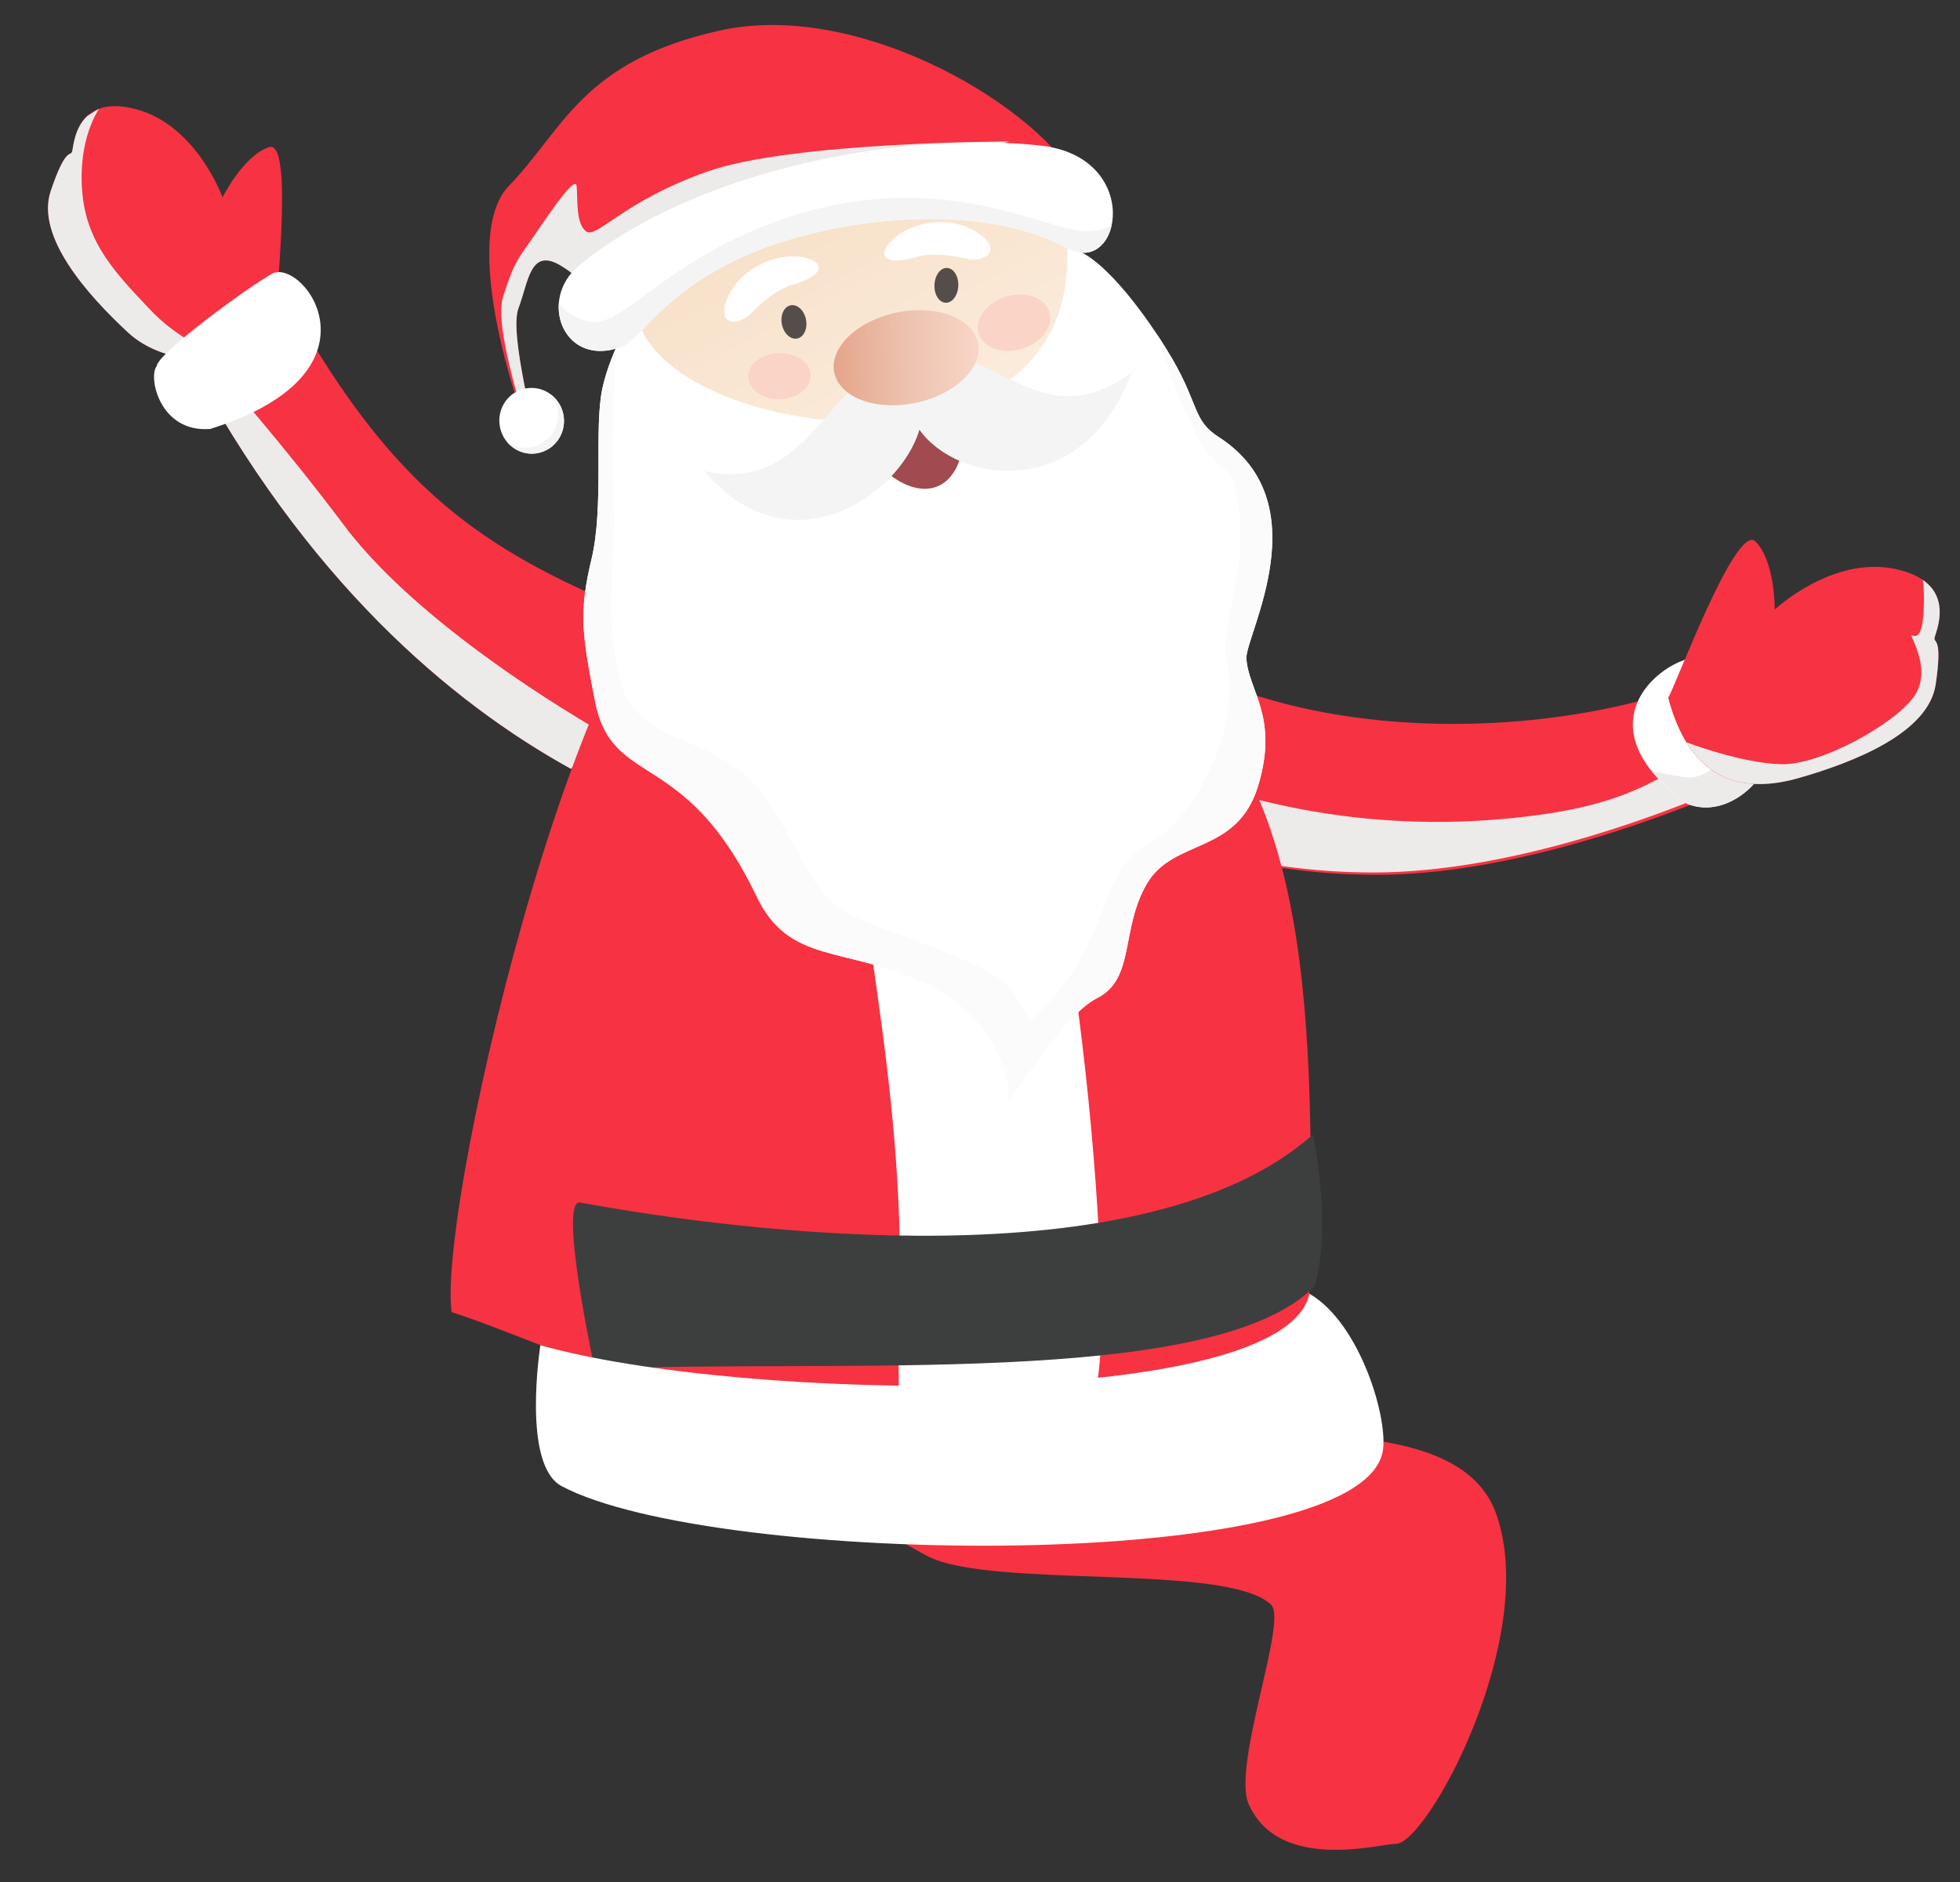
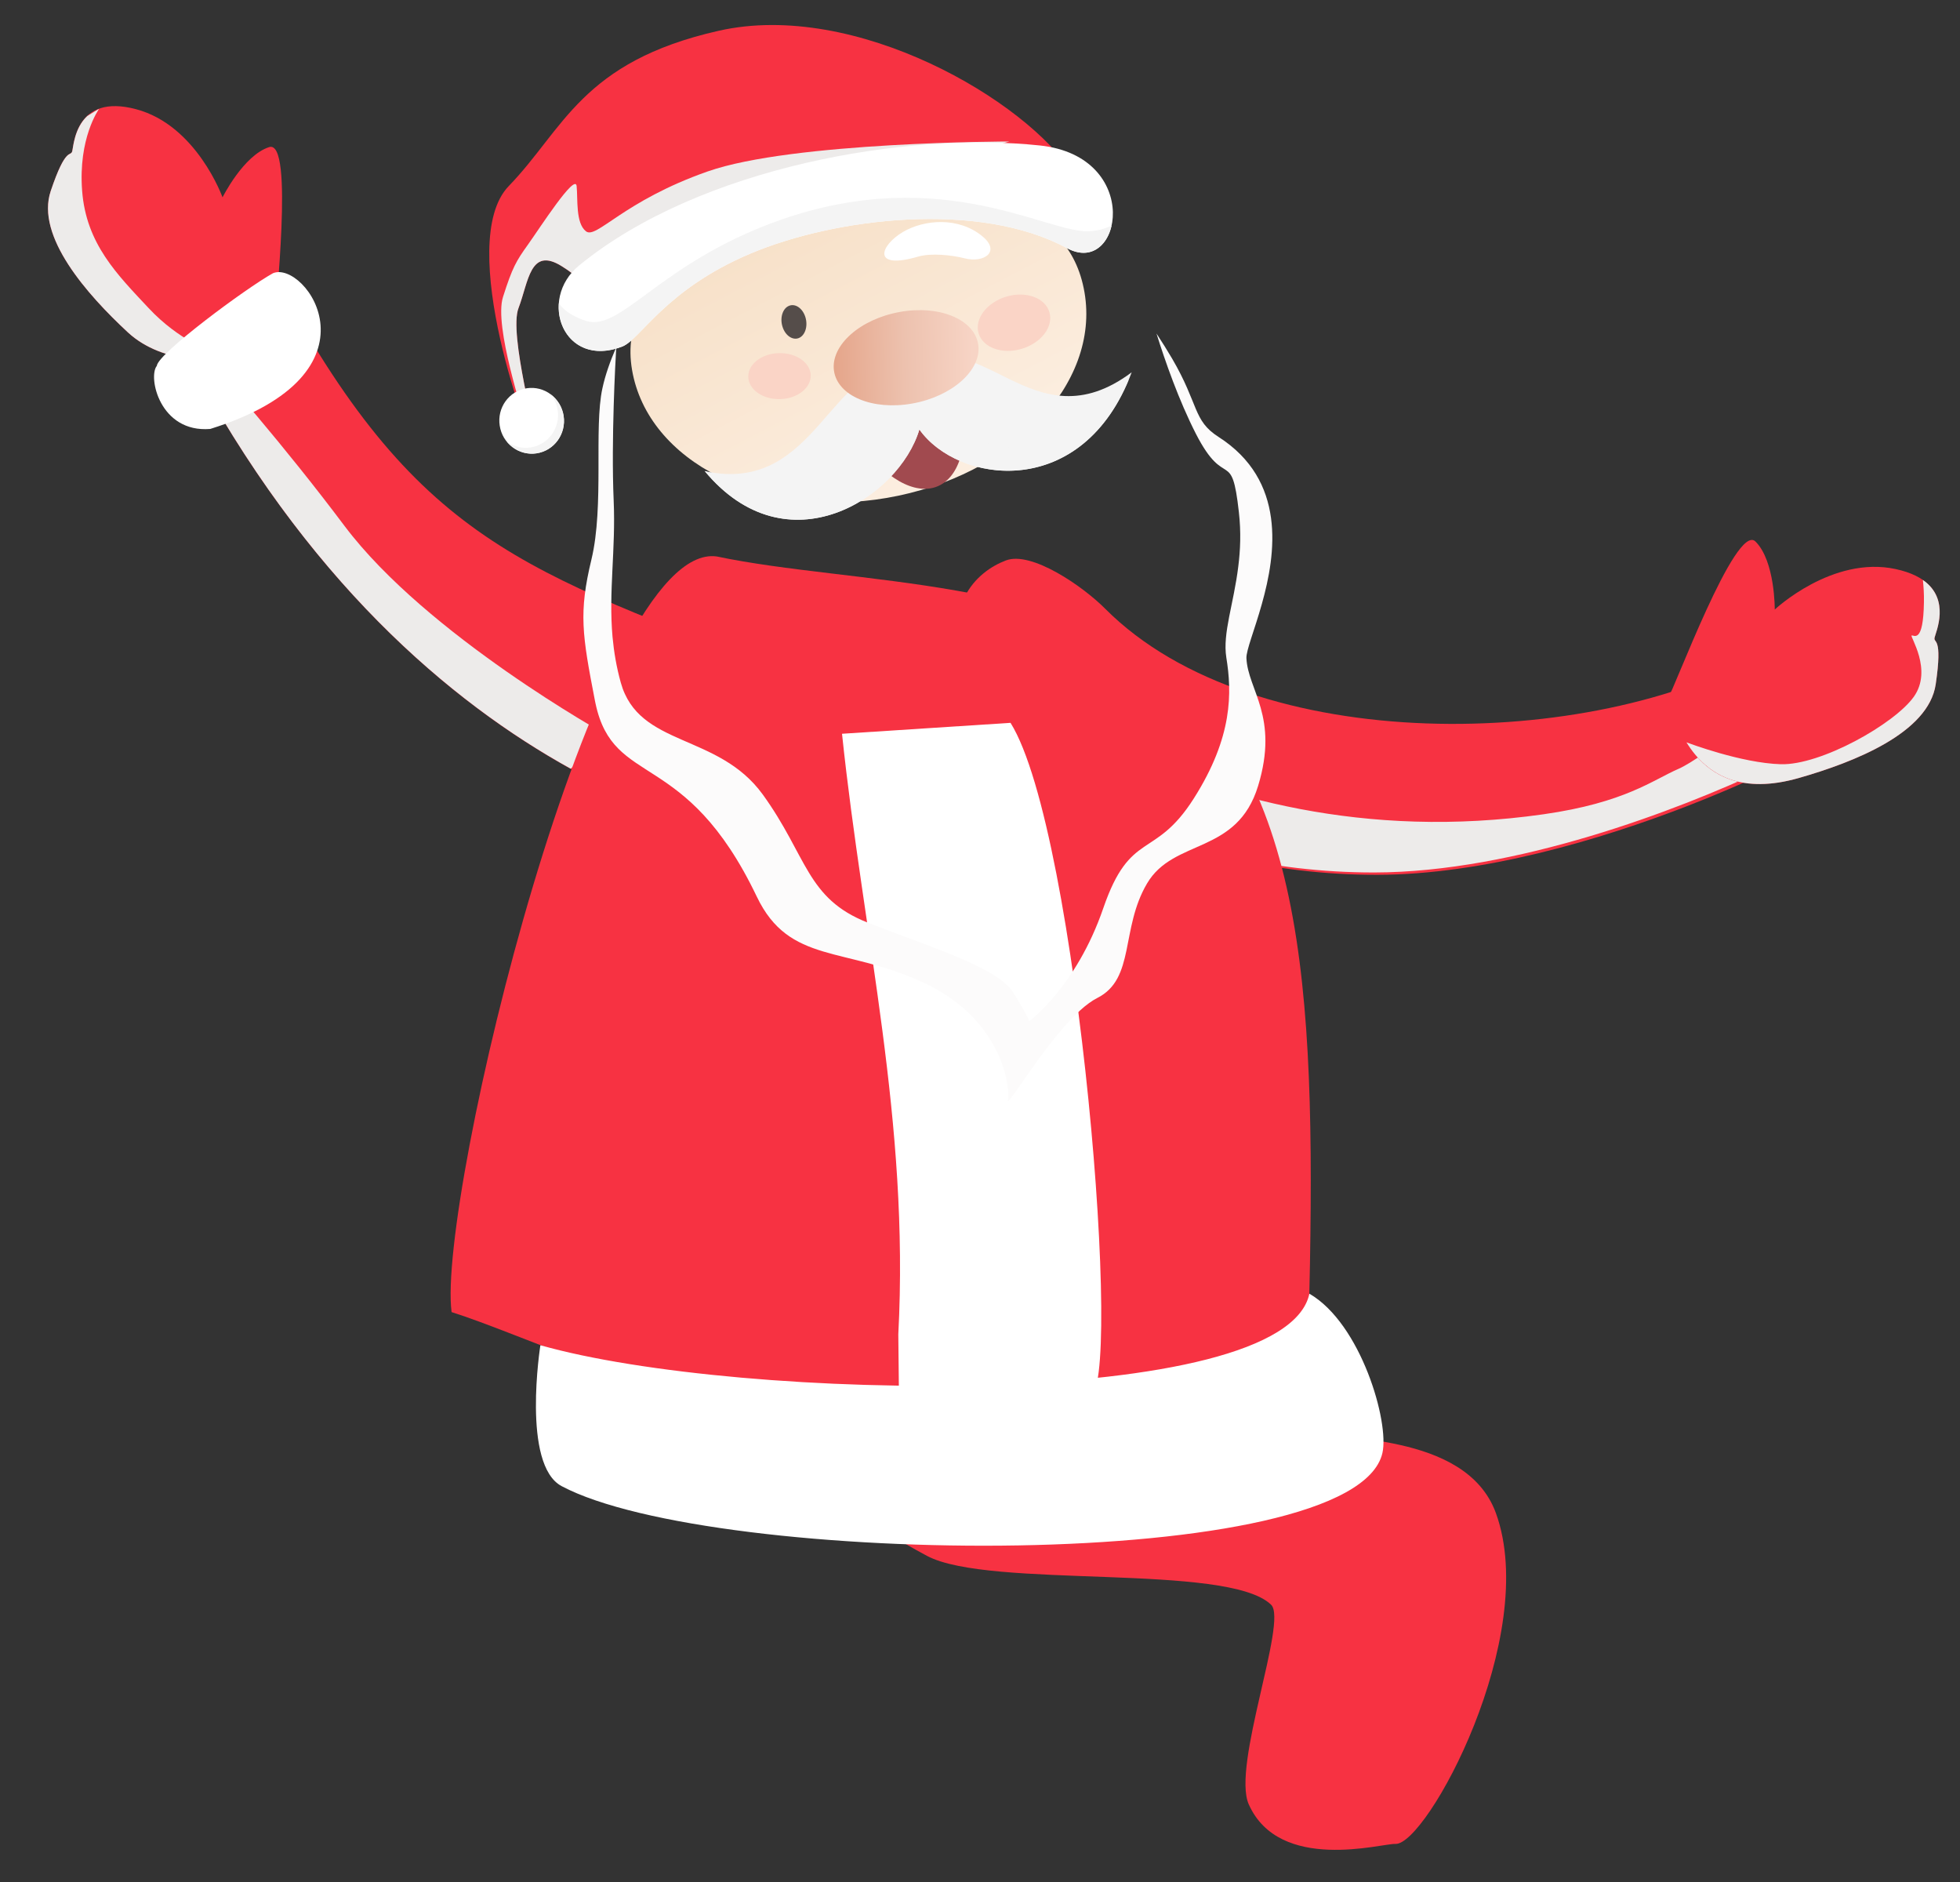
<svg xmlns="http://www.w3.org/2000/svg" version="1.2" viewBox="0 0 226 217" width="226" height="217">
  <rect x="0" y="0" width="226" height="217" fill="#333333" stroke="none" />
  <defs>
    <linearGradient id="g1" x2="1" gradientUnits="userSpaceOnUse" gradientTransform="matrix(-35.991,-69.23,97.746,-50.816,90.629,64.328)">
      <stop offset="0" stop-color="#fceee0" />
      <stop offset="1" stop-color="#f1d0ab" />
    </linearGradient>
    <linearGradient id="g2" x2="1" gradientUnits="userSpaceOnUse" gradientTransform="matrix(-16.742,.437,-0.284,-10.886,112.997,46.595)">
      <stop offset="0" stop-color="#f7d4c5" />
      <stop offset=".04" stop-color="#f7d4c5" />
      <stop offset=".5" stop-color="#edc2af" />
      <stop offset="1" stop-color="#e5a58a" />
    </linearGradient>
  </defs>
  <style>
		.s0 { fill: #f73242 } 
		.s1 { fill: url(#g1) } 
		.s2 { mix-blend-mode: multiply;fill: #edebea } 
		.s3 { fill: #ffffff } 
		.s4 { fill: #edebea } 
		.s5 { fill: #3d3f3e } 
		.s6 { fill: #a14a4f } 
		.s7 { fill: #f4f4f4 } 
		.s8 { fill: url(#g2) } 
		.s9 { fill: #554d4a } 
		.s10 { fill: #fad4c6 } 
		.s11 { mix-blend-mode: multiply;fill: #f4f4f4 } 
		.s12 { fill: #fcfbfb } 
	</style>
  <g id="OBJECTS">
    <g id="&lt;Group&gt;">
      <g id="Folder 1">
        <path id="&lt;Path&gt;" class="s0" d="m135.35 130.76c2.46 7.62 13.45 19.13 17.36 34.04 0.42 1.59 16.26-0.06 19.78 9.64 5.14 14.18-8 38.31-11.59 38.13-1.53-0.08-13.36 3.38-16.91-4.56-1.98-4.44 4.52-21.12 2.58-23.01-5-4.87-32.46-1.78-39.69-5.64-28.06-15-32.67-36.95-32.44-40.78 0.4-6.8 8.19-20.48 11.47-20.75 3.28-0.28 49.44 12.93 49.44 12.93z" />
        <path id="&lt;Path&gt;" class="s1" d="m97.44 23.86c-14.4 2.47-26.38 8.17-24.56 18.79 1.82 10.61 14.97 17.22 29.38 14.75 14.4-2.47 24.61-13.08 22.79-23.69-1.82-10.62-13.2-12.32-27.61-9.85z" />
        <path id="&lt;Path&gt;" class="s0" d="m90.91 77.59c-30.69-11.95-42.89-14.94-59.44-46.09l-9.87 9.6c28.67 54.32 71.43 56.82 70.61 56.05-0.8-0.77-1.3-19.56-1.3-19.56z" />
        <path id="&lt;Path&gt;" class="s2" d="m22.71 40.02l-1.11 1.08c13.62 25.8 30.42 39.9 44.21 47.52 2.3-2.15 4.11-3.92 4.11-3.92 0 0-20.69-11.45-30.18-24.05-7.13-9.49-14.04-17.32-17.03-20.63z" />
        <path id="&lt;Path&gt;" class="s0" d="m31.81 36.92c-0.22-0.85 2.19-20.92-0.78-19.96-2.96 0.95-5.37 5.79-5.37 5.79 0 0-2.98-8.31-9.97-10.16-6.99-1.86-7.17 4.15-7.36 4.84-0.19 0.69-0.72-0.64-2.48 4.59-1.76 5.22 4.19 11.93 8.9 16.3 4.71 4.37 12.75 3.2 13.2 2.81 0.45-0.39 3.86-4.21 3.86-4.21z" />
        <path id="&lt;Path&gt;" class="s2" d="m23.85 40.35c0.65 0.15-3.15-1.01-6.72-4.84-3.58-3.83-7.2-7.38-7.66-13.52-0.46-6.05 1.89-9.34 1.96-9.45q-0.01 0.01-0.03 0.02c-0.09 0.05-0.58 0.34-1.34 0.82-1.5 1.4-1.62 3.65-1.73 4.05-0.19 0.69-0.72-0.64-2.48 4.59-1.76 5.22 4.19 11.93 8.9 16.3 2.03 1.88 4.68 2.74 7.07 3.07 1.1-0.65 1.89-1.08 2.03-1.04z" />
        <path id="&lt;Path&gt;" class="s3" d="m31.47 31.5c-3.1 1.72-13.28 9.26-13.39 10.68-1.04 1.27 0.34 7.74 6.16 7.27 20.57-6.43 10.94-19.53 7.23-17.95z" />
        <path id="&lt;Path&gt;" class="s0" d="m115.98 64.61c-3.41 1.3-7.69 5.22-4.69 14 3.64 10.65 23.23 22.27 47.51 22.24 24.29-0.03 54.12-15.96 52.24-16.01-1.87-0.05-7.87-9.54-7.87-9.54-19.45 11.12-58.49 12.18-75.73-5.12-2.56-2.58-8.51-6.7-11.46-5.57z" />
        <path id="&lt;Path&gt;" class="s2" d="m193.55 88.63c-2.96 1.28-6.16 3.9-15.57 5.24-41.35 5.91-67.91-19.8-67.98-19.87q0.15 1.94 0.96 4.34c3.65 10.65 23.23 22.27 47.52 22.24 16.26-0.02 34.99-7.16 45.04-11.9 0.39-3.27 0.38-6.17 0.49-6.72 0.25-1.23-7.51 5.38-10.46 6.67z" />
-         <path id="&lt;Path&gt;" class="s3" d="m197.07 76.11c1.82 2.18 6.86 10.91 6.27 12.11 0.28 1.3-4.01 6.29-8.75 4.47-14.44-10.37 0.08-18.8 2.48-16.58z" />
-         <path id="&lt;Path&gt;" class="s4" d="m200.16 85.25c0 0-2.47 4.93-6.03 4.33-3.34-0.56-3.72-0.75-3.75-0.78 0.99 1.25 2.36 2.55 4.21 3.89 4.74 1.82 9.03-3.17 8.75-4.47 0.14-0.29-0.04-1.01-0.42-1.95-1.42-0.68-2.76-1.02-2.76-1.02z" />
+         <path id="&lt;Path&gt;" class="s3" d="m197.07 76.11z" />
        <path id="&lt;Path&gt;" class="s0" d="m192.35 80.42c0.61-0.68 7.79-20.26 10.07-17.99 2.27 2.26 2.22 7.84 2.22 7.84 0 0 6.63-6.24 13.93-4.67 7.3 1.57 4.65 7.18 4.5 7.9-0.15 0.72 0.96-0.25 0.13 5.38-0.82 5.63-9.44 9-15.82 10.82-8.77 2.49-13.12-2.03-15.03-9.28z" />
        <path id="&lt;Path&gt;" class="s2" d="m220.43 73.26c-0.27 0.05 2.46 3.96 0.24 7.07-2.22 3.12-10.71 7.91-15.34 7.77-4.53-0.13-10.59-2.42-10.87-2.52 2.46 4 6.51 5.94 12.92 4.12 6.38-1.82 15-5.19 15.82-10.82 0.83-5.63-0.28-4.66-0.13-5.38 0.12-0.59 1.89-4.39-1.35-6.64 0.08 0.77 0.14 1.61 0.12 2.56-0.07 4.82-1.15 3.78-1.41 3.84z" />
        <path id="&lt;Path&gt;" class="s0" d="m136.25 78.94c-13.09-12.46-38.02-11.5-53.6-14.79-14.03-1.96-32.28 74.2-30.58 87.11 15.18 4.77 66.14 30.93 98.66 7.97 1-37.42 1.43-65.14-14.48-80.29z" />
        <path id="&lt;Path&gt;" class="s3" d="m97.09 84.59c2.47 23.52 7.78 44.66 6.49 69.24l0.09 8.47 21.93-1.25c4.02-0.23-1.25-65.19-9.08-77.72z" />
-         <path id="&lt;Path&gt;" class="s5" d="m151.6 148.26c-11.59 11.93-55.89 8.32-83.02 9.58 0 0-4.27-19.69-1.68-19.21 18.21 3.35 65.08 9.44 84.5-7.85 1.16 6.37 1.55 12.36 0.2 17.48z" />
        <path id="&lt;Path&gt;" class="s3" d="m150.98 149.14c-2.86 13.57-65.66 12.48-88.67 5.94 0 0-2.19 13.8 2.46 16.25 17.55 9.3 91.4 10.18 94.63-3.82 0.82-3.55-2.46-14.92-8.42-18.37z" />
-         <path id="&lt;Path&gt;" class="s3" d="m123.04 28.61c3.44 0.06 8.98 7.38 12.1 12.71 3.12 5.33 2.4 7.15 5.35 9.04 11.83 7.57 3.11 22.88 3.23 25.52 0.17 3.68 3.78 6.72 1.35 14.71-2.43 7.99-9.74 6.03-12.81 11.26-3.08 5.22-1.34 10.99-5.74 13.2-4.4 2.22-10.55 13.13-10.3 11.76 0.26-1.37-0.53-9.19-9.63-13.48-9.11-4.29-15.57-2.1-19.33-9.97-8.33-17.4-16.67-12.32-18.66-22.58-1.47-7.6-1.89-10.13-0.4-16.3 1.48-6.17 0.26-15.14 1.26-19.71 0.99-4.57 3.92-9.16 3.92-9.16 1.11 14.82 50.99 22.14 49.66-7z" />
        <path id="&lt;Path&gt;" class="s6" d="m111.06 46.95c-5.19 3.79-10.74 2.77-12.88 2.72 6.46 10.24 14.16 8.22 12.88-2.72z" />
        <path id="&lt;Path&gt;" class="s7" d="m130.49 42.92c-5.59 14.95-20.03 12.88-24.48 6.59-2.34 7.86-15.23 16.25-24.75 4.8 13.17 2.89 14.48-13.65 23.72-11.76 8.07-5.9 14.05 8.96 25.51 0.37z" />
        <path id="&lt;Path&gt;" class="s8" d="m103.77 35.96c-4.6 0.82-8 3.85-7.61 6.76 0.4 2.92 4.44 4.62 9.03 3.8 4.6-0.82 8-3.85 7.61-6.76-0.4-2.92-4.44-4.62-9.03-3.8z" />
-         <path id="&lt;Path&gt;" class="s9" d="m109.18 30.89c-0.76-0.02-1.4 0.87-1.43 1.98-0.04 1.11 0.55 2.02 1.31 2.03 0.76 0.02 1.4-0.87 1.44-1.98 0.03-1.11-0.56-2.02-1.32-2.03z" />
        <path id="&lt;Path&gt;" class="s9" d="m90.99 35.25c-0.74 0.29-1.08 1.37-0.77 2.39 0.31 1.03 1.16 1.62 1.89 1.33 0.73-0.3 1.07-1.37 0.76-2.4-0.31-1.02-1.15-1.61-1.88-1.32z" />
-         <path id="&lt;Path&gt;" class="s3" d="m91.19 32.89c-1.48 0.43-3.36 1.93-4.41 3.05-1.55 1.67-3.92 1.61-3.11-1 1.07-3.4 4.59-5.28 7.47-5.38 3.13-0.12 5.41 1.77 0.05 3.33z" />
        <path id="&lt;Path&gt;" class="s3" d="m105.87 29.58c1.49-0.43 3.87-0.18 5.36 0.2 2.21 0.57 4.18-0.75 2.08-2.51-2.73-2.29-6.7-1.99-9.19-0.53-2.7 1.6-3.6 4.41 1.75 2.84z" />
        <path id="&lt;Path&gt;" class="s10" d="m112.84 38.43c0.5 1.66 2.73 2.46 4.98 1.78 2.26-0.68 3.68-2.57 3.18-4.23-0.49-1.66-2.72-2.46-4.98-1.78-2.25 0.68-3.68 2.57-3.18 4.23z" />
        <path id="&lt;Path&gt;" class="s10" d="m86.28 43.45c0.04 1.47 1.68 2.61 3.67 2.56 1.99-0.05 3.57-1.28 3.53-2.75-0.04-1.46-1.68-2.6-3.67-2.55-1.99 0.05-3.57 1.28-3.53 2.74z" />
        <path id="&lt;Path&gt;" class="s0" d="m123.67 20c-5.27-8.37-25.01-20.03-40.81-16.45-15.81 3.57-17.86 11.36-24.19 17.89-6.33 6.53 2.63 30.43 3 29.71 0.37-0.71-3.05-12.62-1.88-15.64 1.16-3.03 1.32-7.1 4.97-4.83 3.66 2.26 3 3.74 3 3.74 0 0 5.32-5.37 20.23-9.87 14.9-4.5 35.68-4.55 35.68-4.55z" />
        <path id="&lt;Path&gt;" class="s2" d="m81.61 19.76c-9.79 3.43-12.85 7.86-14.05 6.9-1.2-0.95-0.92-3.69-1.07-5.21-0.16-1.53-4.23 4.81-5.6 6.73-1.37 1.91-1.8 2.63-2.89 6.05-1.09 3.42 2.47 13.7 2.35 14.04 0.7 1.91 1.23 3.05 1.32 2.88 0.37-0.71-3.05-12.62-1.88-15.64 1.16-3.03 1.32-7.1 4.97-4.83 3.66 2.26 3 3.74 3 3.74 0 0 5.32-5.37 20.23-9.87 2.59-0.78 5.36-1.43 8.17-1.96 10.4-3.49 20.22-6.28 20.22-6.28 0 0-24.99 0.02-34.77 3.45z" />
        <path id="&lt;Path&gt;" class="s3" d="m60.73 44.76c2.03-0.31 3.94 1.11 4.26 3.19 0.31 2.07-1.08 4-3.12 4.31-2.03 0.31-3.94-1.12-4.25-3.19-0.32-2.07 1.07-4 3.11-4.31z" />
        <path id="&lt;Path&gt;" class="s11" d="m64.99 47.95c-0.16-1.05-0.73-1.93-1.51-2.5 0.42 0.51 0.71 1.12 0.82 1.82 0.32 2.07-1.08 4-3.11 4.31-1.01 0.16-1.99-0.12-2.76-0.69 0.81 1.01 2.09 1.57 3.44 1.37 2.04-0.31 3.43-2.24 3.12-4.31z" />
        <path id="&lt;Path&gt;" class="s3" d="m66.79 30.59c-4.87 3.98-1.77 11.97 4.96 9.36 2.08-0.8 4.97-6.58 14.76-10.71 9.79-4.14 26.37-6.13 36.53-0.63 6.31 3.42 8.82-10.57-3.14-11.84-15.26-1.62-39.15 2.42-53.11 13.82z" />
        <path id="&lt;Path&gt;" class="s12" d="m87.95 91.59c-5.17-7.13-14.29-5.41-16.37-12.9-0.51-1.83-0.79-3.56-0.95-5.25-0.47-5.24 0.38-10.04 0.13-15.74-0.3-6.99 0.21-16.22 0.29-17.51q-0.03 0.01-0.07 0.02c-0.6 1.39-1.18 2.98-1.52 4.56-1 4.57 0.22 13.54-1.26 19.71-1.49 6.17-1.07 8.7 0.4 16.3q0.03 0.15 0.06 0.29c2.09 9.88 10.35 5.05 18.6 22.29 3.76 7.87 10.22 5.68 19.33 9.97 3.87 1.83 6.24 4.29 7.66 6.63q0.5 0.82 0.85 1.6 0.03 0.07 0.06 0.13c1.07 2.43 1.18 4.48 1.06 5.12-0.15 0.8 1.88-2.57 4.47-5.96q0.03-0.04 0.06-0.08 0.85-1.12 1.76-2.17c1.35-1.57 2.75-2.91 4.01-3.55 4.4-2.21 2.66-7.98 5.74-13.2 3.07-5.23 10.38-3.27 12.81-11.26 2.43-7.99-1.18-11.03-1.35-14.71-0.04-0.89 0.93-3.22 1.77-6.22 1.66-5.87 2.84-14.29-5-19.3-2.95-1.89-2.23-3.71-5.35-9.04q-0.83-1.41-1.79-2.87c0.98 3.14 2.57 7.7 4.55 11.57 3.41 6.64 4.11 1.44 4.95 9.03 0.26 2.3 0.17 4.37-0.07 6.26-0.53 4.33-1.82 7.67-1.38 10.48 0.65 4.02 0.78 9.13-3.75 16.26-4.52 7.12-7.31 3.55-10.44 12.66-3.13 9.1-8.55 13.02-8.55 13.02 0 0-0.01-0.41-1.84-3.32-1.82-2.92-9.7-5.27-16.77-8.05-7.08-2.78-6.94-7.63-12.1-14.77z" />
        <path id="&lt;Path&gt;" class="s11" d="m128.17 26c-0.75 0.37-1.64 0.63-2.71 0.66-5.05 0.13-17.9-8.38-37.54-0.53-12.22 4.89-16.47 12.04-20.29 10.88-1.7-0.52-2.66-1.31-3.19-2.03-0.26 3.5 2.65 6.77 7.31 4.97 2.08-0.8 4.97-6.58 14.76-10.71 9.79-4.14 26.37-6.13 36.53-0.63 2.62 1.42 4.59-0.18 5.13-2.61z" />
        <path id="&lt;Path&gt;" class="s11" d="m130.16 43.75c-1.22 1.27-3.61 3.8-5.37 5.65-2.46 2.59-7.51 2.73-11.33 1.56-3.82-1.16-7.6-2.92-7.6-2.92 0 0-0.52 0.87-1.27 1.89-1.36 1.87-8.6 9.07-14.94 7.97-4.02-0.7-6.73-2.39-8.17-3.55q-0.11-0.02-0.22-0.04c9.52 11.45 22.41 3.06 24.75-4.8 4.36 6.17 18.33 8.26 24.15-5.76z" />
      </g>
    </g>
  </g>
</svg>